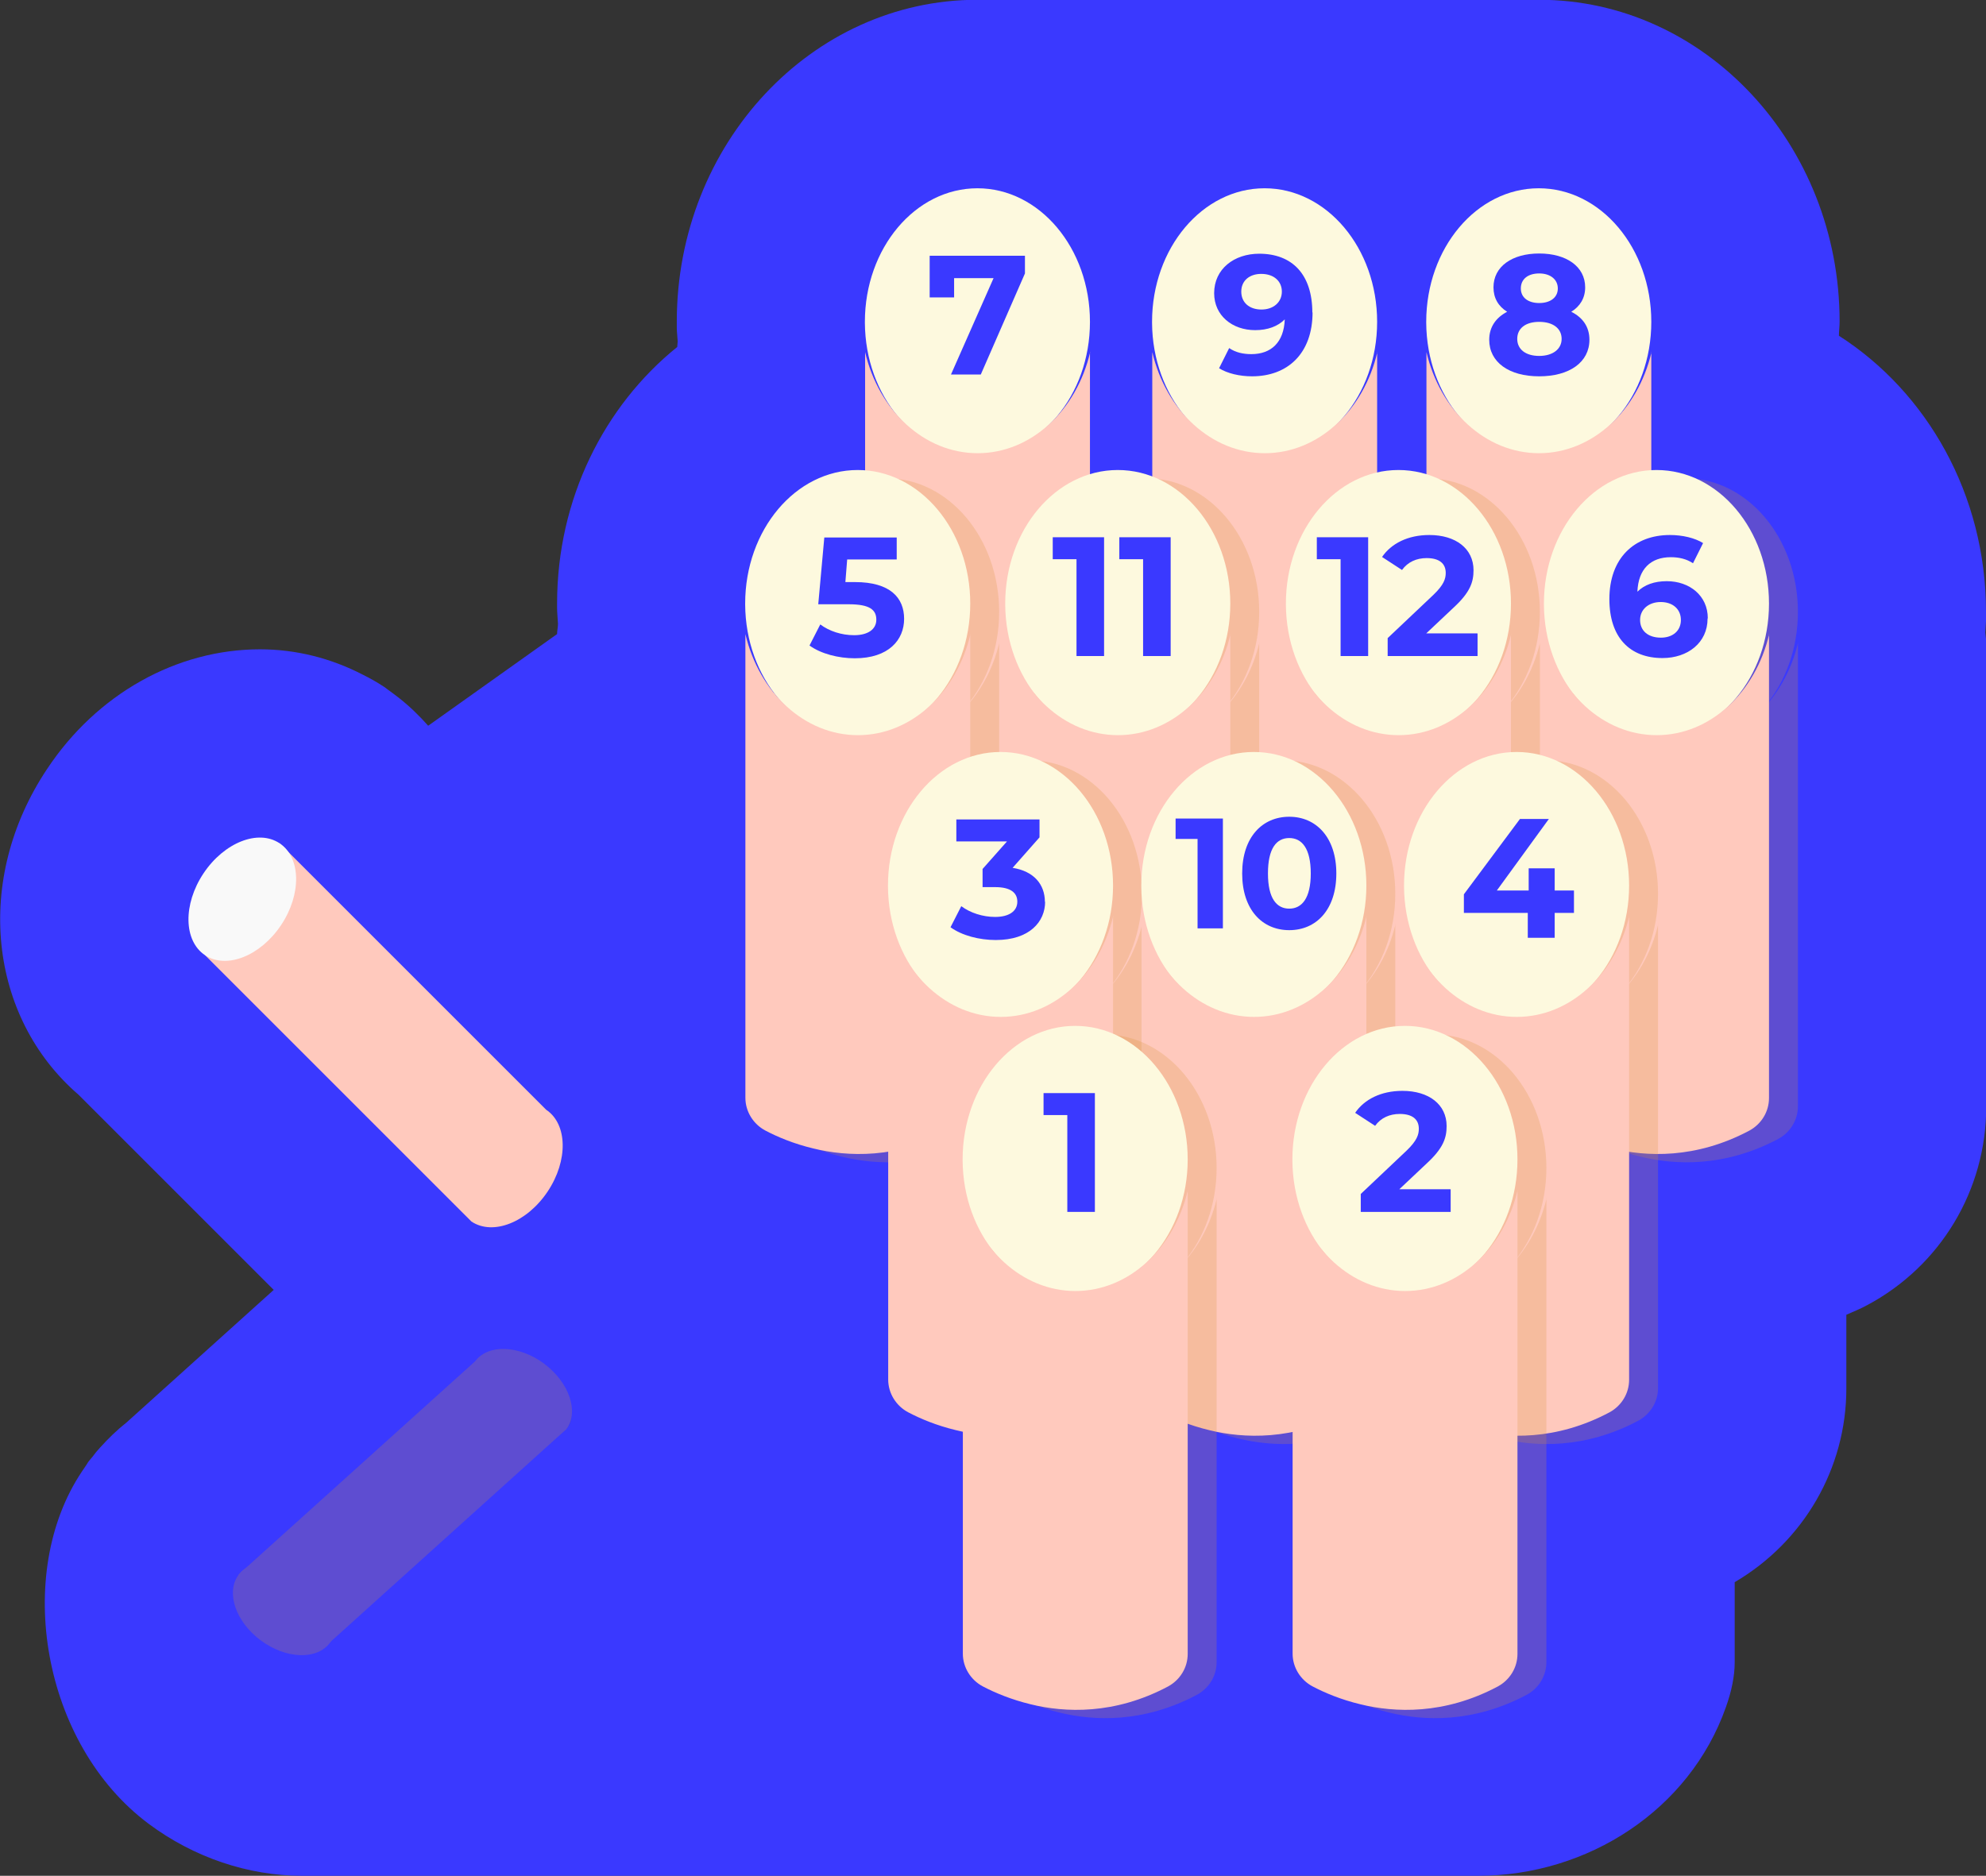
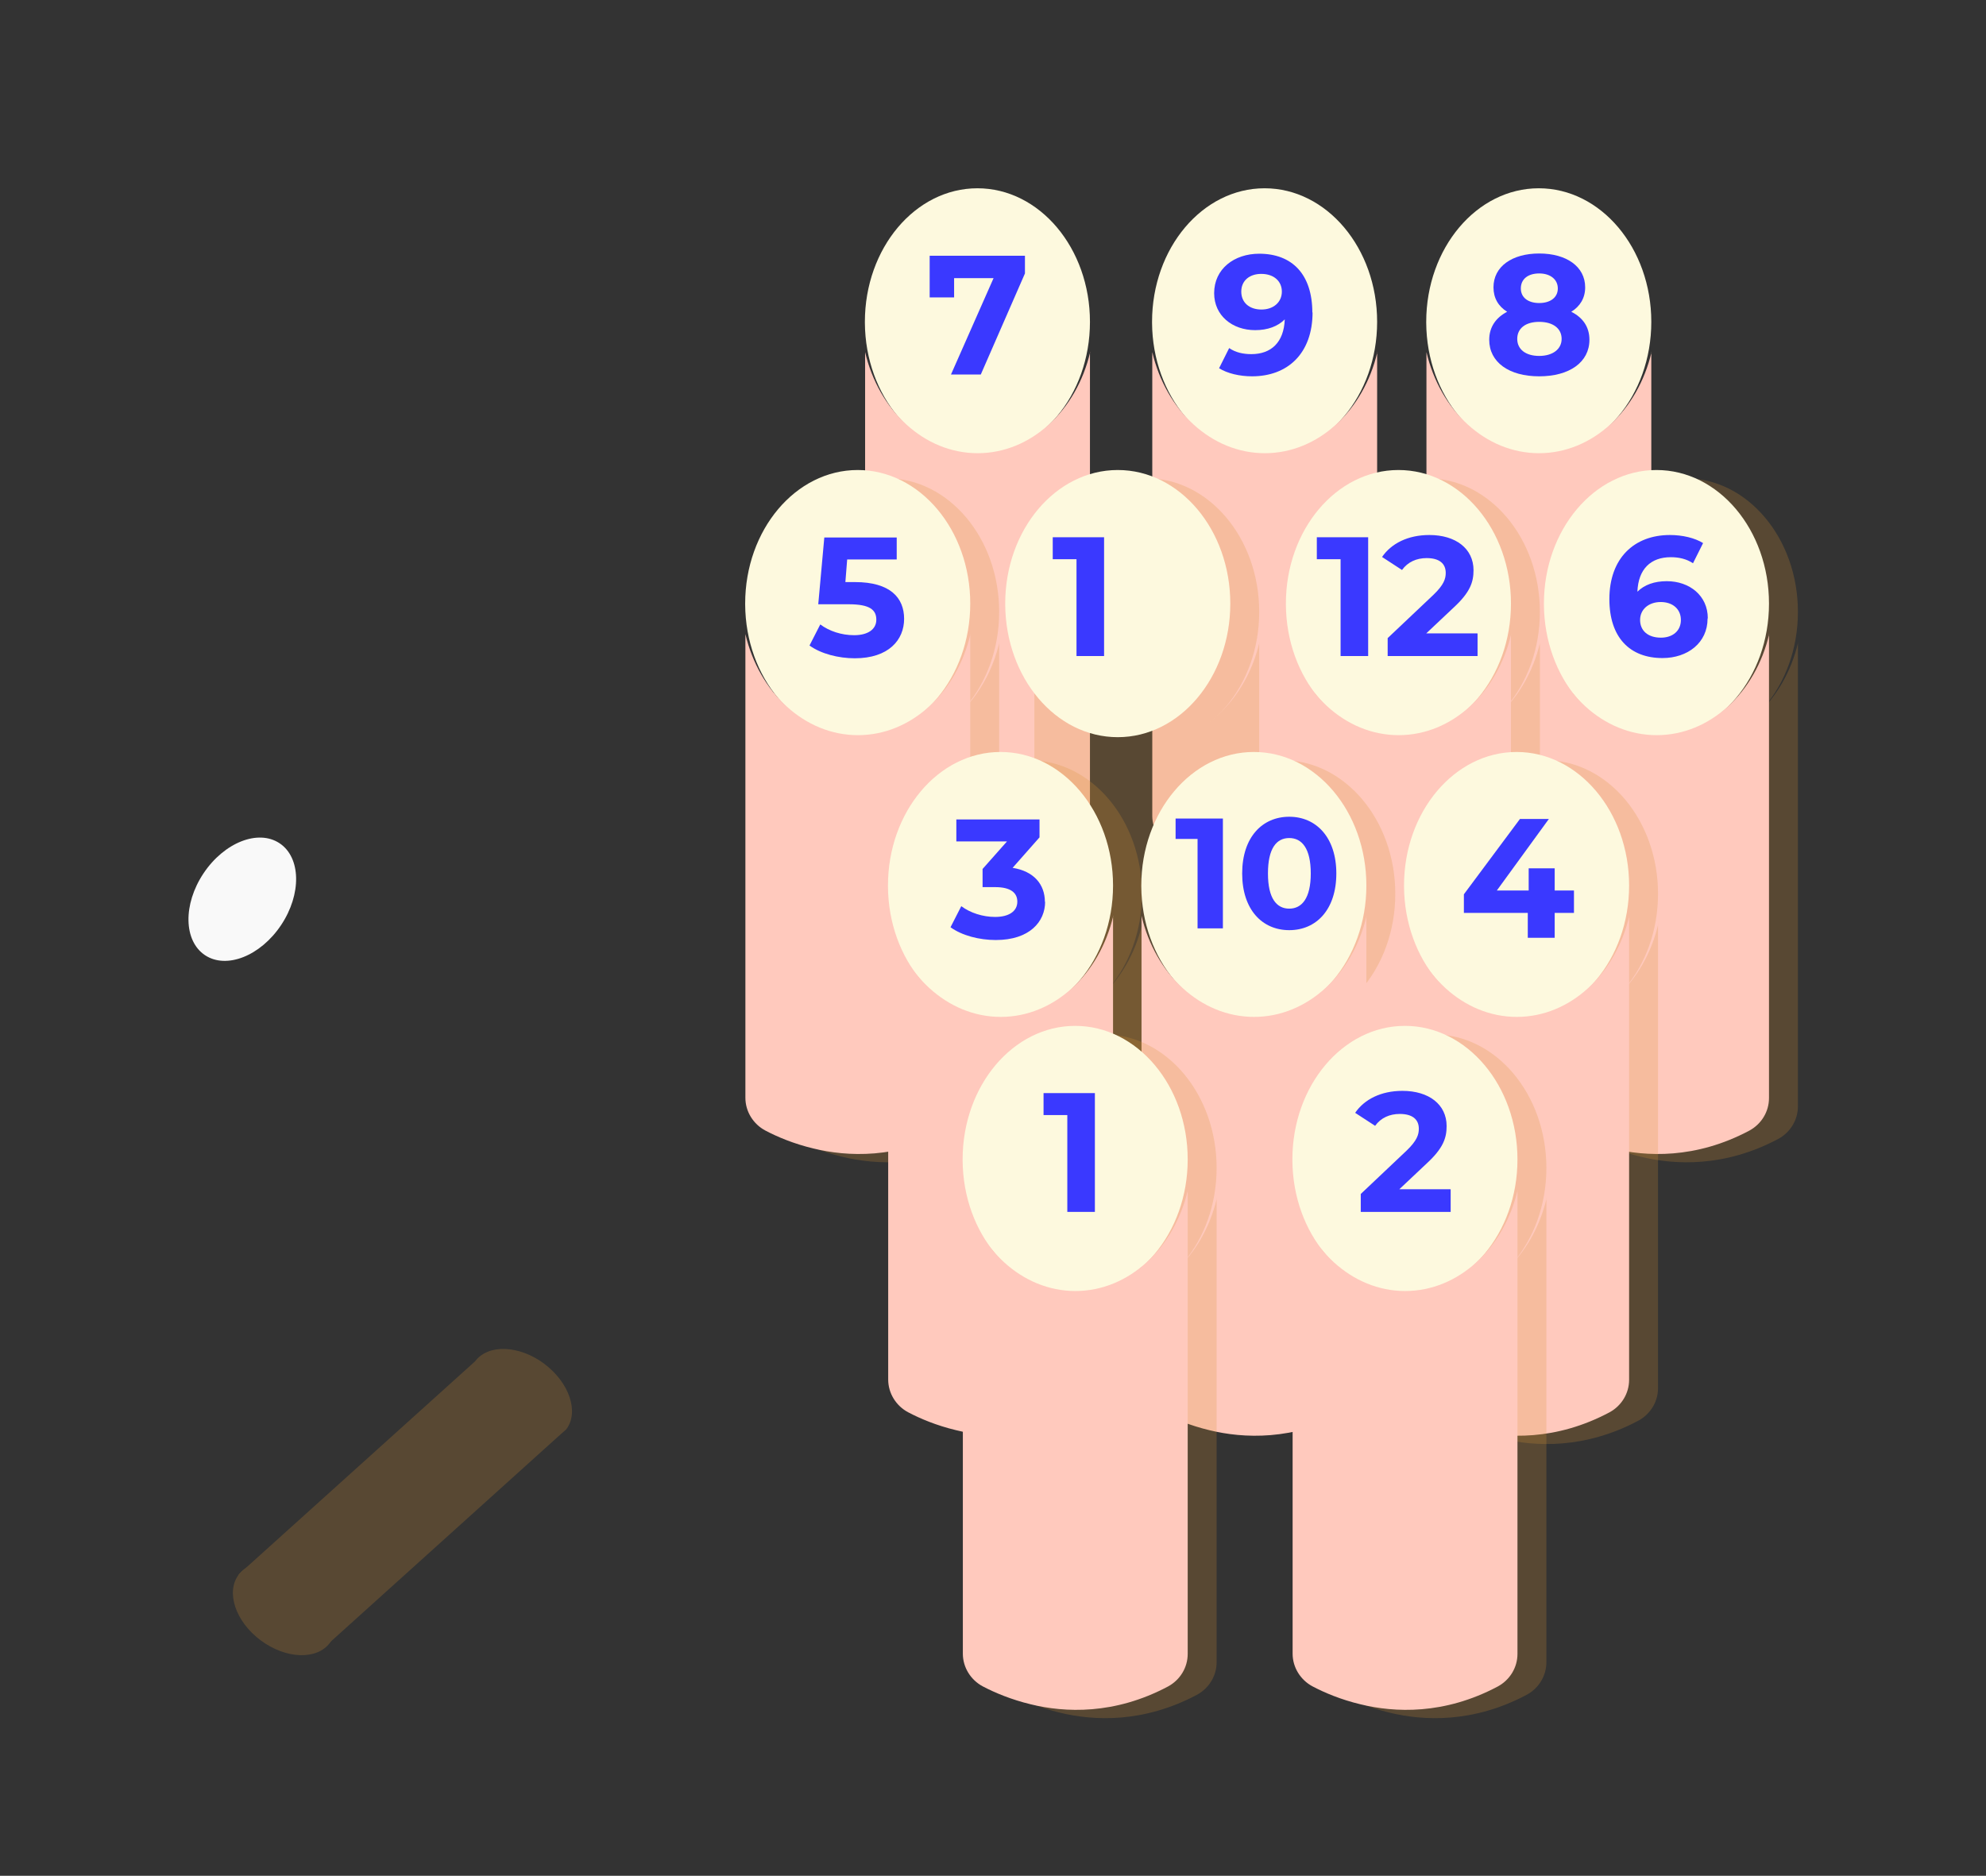
<svg xmlns="http://www.w3.org/2000/svg" id="Calque_2" data-name="Calque 2" viewBox="0 0 88.59 83.69">
  <rect x="0" y="0" width="88.59" height="83.69" fill="#333333" stroke="none" />
  <defs>
    <style>
      .cls-1 {
        fill: #d89233;
      }

      .cls-2 {
        fill: #f9f9f9;
      }

      .cls-3 {
        fill: #fdf9de;
      }

      .cls-4 {
        opacity: .23;
      }

      .cls-5 {
        fill: #3a39ff;
      }

      .cls-6 {
        fill: #ffc9bd;
      }
    </style>
  </defs>
  <g id="_21-terrain-de-jeu" data-name="21-terrain-de-jeu">
    <g>
-       <path class="cls-5" d="M88.59,27.3c0-5.24-2.64-9.81-6.56-12.32,0-.21.03-.42.03-.63,0-7.92-6.02-14.36-13.41-14.36h-25.05c-7.4,0-13.41,6.44-13.41,14.36,0,.08,0,.17,0,.26,0,.21.03.41.04.62,0,.08-.02.16-.02.25-3.25,2.62-5.36,6.77-5.36,11.45,0,.06,0,.13,0,.19,0,.24.03.47.04.71,0,.16-.04.3-.04.46l-5.75,4.09c-.39-.44-.82-.86-1.29-1.23-.16-.13-.32-.24-.48-.36-.07-.05-.13-.1-.2-.15,0,0-.01,0-.02-.01-.3-.2-.61-.37-.93-.53-1.41-.73-2.97-1.13-4.58-1.13-3.72,0-7.28,1.99-9.5,5.34-3.29,4.93-2.61,11.07,1.4,14.53l8.71,8.71-6.56,5.91c-.43.34-.82.72-1.19,1.13-.12.13-.23.26-.33.4-.07.09-.15.17-.21.26-.02.03-.04.07-.06.1-.07.1-.14.21-.21.31-3.04,4.54-1.79,12.15,2.98,15.71,2.01,1.5,4.44,2.32,6.84,2.32h52.47c4.88,0,9.43-2.93,11.05-7.53.25-.7.39-1.38.39-1.99v-3.58c3.07-1.8,4.98-5.07,4.98-8.64v-3.29c.31-.14.62-.26.93-.43,3.28-1.75,5.31-5.14,5.31-8.85v-20.7c0-.16-.03-.3-.04-.46.02-.3.04-.6.04-.9ZM15.97,49.44l2.98,2.98s0,0,0,0l-2.98-2.98h0ZM25.27,63.78l-.36.32.36-.32c.14-.19.23-.42.25-.67-.02.25-.1.47-.25.67Z" />
      <g>
        <g>
          <path class="cls-3" d="M48.62,14.36c0,3.29-2.25,5.96-5.02,5.96s-5-2.65-5.02-5.92v-.02s0-.02,0-.02c0-3.29,2.25-5.96,5.02-5.96s5.02,2.67,5.02,5.96Z" />
          <path class="cls-6" d="M48.62,15.71v20.7c0,.61-.34,1.16-.87,1.45-2.4,1.28-4.62,1.17-6.13.8-.88-.21-1.61-.52-2.14-.8s-.89-.84-.89-1.46V15.71c.61,2.6,2.63,4.51,5.02,4.51s4.41-1.91,5.02-4.51Z" />
          <path class="cls-5" d="M45.72,11.4v.8l-1.97,4.51h-1.33l1.9-4.3h-1.76v.86h-1.09v-1.86h4.25Z" />
        </g>
        <g>
          <path class="cls-3" d="M73.66,14.36c0,3.29-2.25,5.96-5.02,5.96s-5-2.65-5.02-5.92v-.02s0-.02,0-.02c0-3.29,2.25-5.96,5.02-5.96s5.02,2.67,5.02,5.96Z" />
          <path class="cls-6" d="M73.66,15.71v20.7c0,.61-.34,1.16-.87,1.45-2.4,1.28-4.62,1.17-6.13.8-.88-.21-1.61-.52-2.14-.8s-.89-.84-.89-1.46V15.71c.61,2.6,2.63,4.51,5.02,4.51s4.41-1.91,5.02-4.51Z" />
          <path class="cls-5" d="M70.9,15.16c0,1-.89,1.63-2.24,1.63s-2.23-.63-2.23-1.63c0-.57.3-.99.8-1.25-.39-.24-.61-.61-.61-1.09,0-.93.83-1.51,2.04-1.51s2.05.58,2.05,1.51c0,.48-.23.85-.62,1.09.52.26.81.68.81,1.25ZM69.66,15.12c0-.47-.39-.76-1-.76s-.98.29-.98.76.38.76.98.76,1-.3,1-.76ZM67.84,12.87c0,.4.32.65.82.65s.83-.25.83-.65-.33-.67-.83-.67-.82.25-.82.67Z" />
        </g>
        <g>
          <path class="cls-3" d="M61.43,14.36c0,3.29-2.25,5.96-5.02,5.96s-5-2.65-5.02-5.92v-.02s0-.02,0-.02c0-3.29,2.25-5.96,5.02-5.96s5.02,2.67,5.02,5.96Z" />
          <path class="cls-6" d="M61.43,15.71v20.7c0,.61-.34,1.16-.87,1.45-2.4,1.28-4.62,1.17-6.13.8-.88-.21-1.61-.52-2.14-.8s-.89-.84-.89-1.46V15.71c.61,2.6,2.63,4.51,5.02,4.51s4.41-1.91,5.02-4.51Z" />
          <path class="cls-5" d="M58.55,13.93c0,1.83-1.1,2.86-2.7,2.86-.56,0-1.1-.13-1.47-.36l.45-.9c.29.2.63.27.99.27.88,0,1.45-.52,1.49-1.55-.31.31-.76.48-1.32.48-1.02,0-1.83-.65-1.83-1.65,0-1.08.89-1.76,2.01-1.76,1.47,0,2.37.92,2.37,2.63ZM57.18,13.01c0-.45-.34-.79-.92-.79-.52,0-.89.3-.89.79s.36.8.9.8.91-.33.91-.8Z" />
        </g>
        <g>
-           <path class="cls-6" d="M24.43,53.16c-.92,1.38-2.44,1.98-3.4,1.34l-.41-.41-11.48-11.48,3.33-4.99,11.89,11.89c.96.64.99,2.27.07,3.65Z" />
          <ellipse class="cls-2" cx="10.81" cy="40.12" rx="3" ry="2.08" transform="translate(-28.57 26.86) rotate(-56.31)" />
        </g>
        <g class="cls-4">
          <path class="cls-1" d="M24.28,60.85c1.12.84,1.56,2.15.98,2.92l-.36.32-10.19,9.19-4.07-3.03,10.55-9.51c.58-.78,1.96-.73,3.08.1Z" />
          <ellipse class="cls-1" cx="12.68" cy="71.78" rx="1.76" ry="2.54" transform="translate(-52.47 39.09) rotate(-53.34)" />
        </g>
        <g class="cls-4">
          <path class="cls-1" d="M44.57,27.3c0,3.29-2.25,5.96-5.02,5.96s-5-2.65-5.02-5.92v-.02h0v-.02c0-3.29,2.25-5.96,5.02-5.96s5.02,2.67,5.02,5.96Z" />
          <path class="cls-1" d="M44.57,28.66v20.7c0,.61-.34,1.16-.87,1.45-2.4,1.28-4.62,1.17-6.13.8-.88-.21-1.61-.52-2.14-.8s-.89-.84-.89-1.46v-20.69c.61,2.6,2.63,4.51,5.02,4.51s4.41-1.91,5.02-4.51Z" />
        </g>
        <g class="cls-4">
          <path class="cls-1" d="M80.2,27.3c0,3.29-2.25,5.96-5.02,5.96s-5-2.65-5.02-5.92v-.02h0v-.02c0-3.29,2.25-5.96,5.02-5.96s5.02,2.67,5.02,5.96Z" />
          <path class="cls-1" d="M80.2,28.66v20.7c0,.61-.34,1.16-.87,1.45-2.4,1.28-4.62,1.17-6.13.8-.87-.21-1.61-.52-2.14-.8s-.89-.84-.89-1.46v-20.69c.61,2.6,2.63,4.51,5.02,4.51s4.41-1.91,5.02-4.51Z" />
        </g>
        <g class="cls-4">
          <path class="cls-1" d="M56.17,27.3c0,3.29-2.25,5.96-5.02,5.96s-5-2.65-5.02-5.92v-.02h0v-.02c0-3.29,2.25-5.96,5.02-5.96s5.02,2.67,5.02,5.96Z" />
          <path class="cls-1" d="M56.17,28.66v20.7c0,.61-.34,1.16-.87,1.45-2.4,1.28-4.62,1.17-6.13.8-.87-.21-1.61-.52-2.14-.8s-.89-.84-.89-1.46v-20.69c.61,2.6,2.63,4.51,5.02,4.51s4.41-1.91,5.02-4.51Z" />
        </g>
        <g class="cls-4">
          <path class="cls-1" d="M68.69,27.3c0,3.29-2.25,5.96-5.02,5.96s-5-2.65-5.02-5.92v-.02s0-.02,0-.02c0-3.29,2.25-5.96,5.02-5.96s5.02,2.67,5.02,5.96Z" />
          <path class="cls-1" d="M68.69,28.66v20.7c0,.61-.34,1.16-.87,1.45-2.4,1.28-4.62,1.17-6.13.8-.88-.21-1.61-.52-2.14-.8s-.89-.84-.89-1.46v-20.69c.61,2.6,2.63,4.51,5.02,4.51s4.41-1.91,5.02-4.51Z" />
        </g>
        <g>
          <path class="cls-3" d="M43.28,26.93c0,3.29-2.25,5.96-5.02,5.96s-5-2.65-5.02-5.92v-.02h0v-.02c0-3.29,2.25-5.96,5.02-5.96s5.02,2.67,5.02,5.96Z" />
          <path class="cls-6" d="M43.28,28.29v20.7c0,.61-.34,1.16-.87,1.45-2.4,1.28-4.62,1.17-6.13.8-.88-.21-1.61-.52-2.14-.8s-.89-.84-.89-1.46v-20.69c.61,2.6,2.63,4.51,5.02,4.51s4.41-1.91,5.02-4.51Z" />
          <path class="cls-5" d="M40.33,27.61c0,.94-.69,1.76-2.2,1.76-.73,0-1.51-.2-2.02-.57l.48-.94c.4.3.95.48,1.51.48.61,0,.99-.26.99-.69s-.27-.69-1.23-.69h-1.36l.27-2.98h3.23v.98h-2.21l-.08,1.01h.43c1.57,0,2.19.7,2.19,1.64Z" />
        </g>
        <g>
          <path class="cls-3" d="M78.91,26.93c0,3.29-2.25,5.96-5.02,5.96s-5-2.65-5.02-5.92v-.02h0v-.02c0-3.29,2.25-5.96,5.02-5.96s5.02,2.67,5.02,5.96Z" />
          <path class="cls-6" d="M78.91,28.29v20.7c0,.61-.34,1.16-.87,1.45-2.4,1.28-4.62,1.17-6.13.8-.87-.21-1.61-.52-2.14-.8s-.89-.84-.89-1.46v-20.69c.61,2.6,2.63,4.51,5.02,4.51s4.41-1.91,5.02-4.51Z" />
          <path class="cls-5" d="M76.17,27.6c0,1.08-.89,1.76-2.01,1.76-1.46,0-2.37-.92-2.37-2.63,0-1.83,1.11-2.86,2.7-2.86.56,0,1.11.13,1.48.36l-.45.9c-.3-.2-.64-.27-.99-.27-.89,0-1.45.52-1.49,1.54.31-.31.76-.47,1.31-.47,1.02,0,1.83.65,1.83,1.65ZM74.98,27.66c0-.48-.36-.8-.9-.8s-.92.33-.92.8.34.79.93.79c.52,0,.89-.3.89-.79Z" />
        </g>
        <g>
          <path class="cls-3" d="M54.88,26.93c0,3.29-2.25,5.96-5.02,5.96s-5-2.65-5.02-5.92v-.02h0v-.02c0-3.29,2.25-5.96,5.02-5.96s5.02,2.67,5.02,5.96Z" />
-           <path class="cls-6" d="M54.88,28.29v20.7c0,.61-.34,1.16-.87,1.45-2.4,1.28-4.62,1.17-6.13.8-.87-.21-1.61-.52-2.14-.8s-.89-.84-.89-1.46v-20.69c.61,2.6,2.63,4.51,5.02,4.51s4.41-1.91,5.02-4.51Z" />
          <g>
            <path class="cls-5" d="M49.25,23.97v5.3h-1.23v-4.32h-1.06v-.98h2.29Z" />
-             <path class="cls-5" d="M52.22,23.97v5.3h-1.23v-4.32h-1.06v-.98h2.29Z" />
          </g>
        </g>
        <g>
          <path class="cls-3" d="M67.4,26.93c0,3.29-2.25,5.96-5.02,5.96s-5-2.65-5.02-5.92v-.02s0-.02,0-.02c0-3.29,2.25-5.96,5.02-5.96s5.02,2.67,5.02,5.96Z" />
          <path class="cls-6" d="M67.4,28.29v20.7c0,.61-.34,1.16-.87,1.45-2.4,1.28-4.62,1.17-6.13.8-.88-.21-1.61-.52-2.14-.8s-.89-.84-.89-1.46v-20.69c.61,2.6,2.63,4.51,5.02,4.51s4.41-1.91,5.02-4.51Z" />
          <g>
            <path class="cls-5" d="M61.03,23.97v5.3h-1.23v-4.32h-1.06v-.98h2.29Z" />
            <path class="cls-5" d="M65.91,28.27v1h-4.01v-.8l2.04-1.93c.47-.45.55-.72.55-.98,0-.42-.29-.66-.85-.66-.45,0-.84.17-1.1.53l-.89-.58c.41-.6,1.15-.98,2.11-.98,1.18,0,1.97.61,1.97,1.57,0,.52-.14.98-.89,1.67l-1.22,1.15h2.28Z" />
          </g>
        </g>
        <g class="cls-4">
          <path class="cls-1" d="M62.24,39.88c0,3.29-2.25,5.96-5.02,5.96s-5-2.65-5.02-5.92v-.02h0v-.02c0-3.29,2.25-5.96,5.02-5.96s5.02,2.67,5.02,5.96Z" />
-           <path class="cls-1" d="M62.24,41.23v20.7c0,.61-.34,1.16-.87,1.45-2.4,1.28-4.62,1.17-6.13.8-.88-.21-1.61-.52-2.14-.8s-.89-.84-.89-1.46v-20.69c.61,2.6,2.63,4.51,5.02,4.51s4.41-1.91,5.02-4.51Z" />
        </g>
        <g class="cls-4">
          <path class="cls-1" d="M50.94,39.88c0,3.29-2.25,5.96-5.02,5.96s-5-2.65-5.02-5.92v-.02s0-.02,0-.02c0-3.29,2.25-5.96,5.02-5.96s5.02,2.67,5.02,5.96Z" />
          <path class="cls-1" d="M50.94,41.23v20.7c0,.61-.34,1.16-.87,1.45-2.4,1.28-4.62,1.17-6.13.8-.88-.21-1.61-.52-2.14-.8s-.89-.84-.89-1.46v-20.69c.61,2.6,2.63,4.51,5.02,4.51s4.41-1.91,5.02-4.51Z" />
        </g>
        <g class="cls-4">
          <path class="cls-1" d="M73.96,39.88c0,3.29-2.25,5.96-5.02,5.96s-5-2.65-5.02-5.92v-.02s0-.02,0-.02c0-3.29,2.25-5.96,5.02-5.96s5.02,2.67,5.02,5.96Z" />
          <path class="cls-1" d="M73.96,41.23v20.7c0,.61-.34,1.16-.87,1.45-2.4,1.28-4.62,1.17-6.13.8-.88-.21-1.61-.52-2.14-.8s-.89-.84-.89-1.46v-20.69c.61,2.6,2.63,4.51,5.02,4.51s4.41-1.91,5.02-4.51Z" />
        </g>
        <g>
          <path class="cls-3" d="M60.95,39.51c0,3.29-2.25,5.96-5.02,5.96s-5-2.65-5.02-5.92v-.02h0v-.02c0-3.29,2.25-5.96,5.02-5.96s5.02,2.67,5.02,5.96Z" />
          <path class="cls-6" d="M60.95,40.86v20.7c0,.61-.34,1.16-.87,1.45-2.4,1.28-4.62,1.17-6.13.8-.88-.21-1.61-.52-2.14-.8s-.89-.84-.89-1.46v-20.69c.61,2.6,2.63,4.51,5.02,4.51s4.41-1.91,5.02-4.51Z" />
          <g>
            <path class="cls-5" d="M54.55,36.52v4.9h-1.13v-3.99h-.98v-.91h2.11Z" />
            <path class="cls-5" d="M55.41,38.97c0-1.62.9-2.53,2.1-2.53s2.1.92,2.1,2.53-.89,2.53-2.1,2.53-2.1-.92-2.1-2.53ZM58.47,38.97c0-1.11-.39-1.58-.96-1.58s-.95.46-.95,1.58.39,1.57.95,1.57.96-.46.96-1.57Z" />
          </g>
        </g>
        <g>
          <path class="cls-3" d="M49.65,39.51c0,3.29-2.25,5.96-5.02,5.96s-5-2.65-5.02-5.92v-.02s0-.02,0-.02c0-3.29,2.25-5.96,5.02-5.96s5.02,2.67,5.02,5.96Z" />
          <path class="cls-6" d="M49.65,40.86v20.7c0,.61-.34,1.16-.87,1.45-2.4,1.28-4.62,1.17-6.13.8-.88-.21-1.61-.52-2.14-.8s-.89-.84-.89-1.46v-20.69c.61,2.6,2.63,4.51,5.02,4.51s4.41-1.91,5.02-4.51Z" />
          <path class="cls-5" d="M46.62,40.23c0,.89-.69,1.71-2.2,1.71-.74,0-1.51-.2-2.02-.57l.48-.94c.4.3.96.48,1.51.48.61,0,.99-.25.99-.68,0-.4-.3-.65-.99-.65h-.56v-.81l1.09-1.23h-2.26v-.98h3.71v.8l-1.2,1.36c.95.15,1.44.74,1.44,1.52Z" />
        </g>
        <g>
          <path class="cls-3" d="M72.67,39.51c0,3.29-2.25,5.96-5.02,5.96s-5-2.65-5.02-5.92v-.02s0-.02,0-.02c0-3.29,2.25-5.96,5.02-5.96s5.02,2.67,5.02,5.96Z" />
          <path class="cls-6" d="M72.67,40.86v20.7c0,.61-.34,1.16-.87,1.45-2.4,1.28-4.62,1.17-6.13.8-.88-.21-1.61-.52-2.14-.8s-.89-.84-.89-1.46v-20.69c.61,2.6,2.63,4.51,5.02,4.51s4.41-1.91,5.02-4.51Z" />
          <path class="cls-5" d="M70.21,40.73h-.86v1.11h-1.2v-1.11h-2.85v-.83l2.5-3.36h1.29l-2.32,3.19h1.42v-.99h1.16v.99h.86v1Z" />
        </g>
        <g class="cls-4">
          <path class="cls-1" d="M54.27,52.11c0,3.29-2.25,5.96-5.02,5.96s-5-2.65-5.02-5.92v-.02h0v-.02c0-3.29,2.25-5.96,5.02-5.96s5.02,2.67,5.02,5.96Z" />
          <path class="cls-1" d="M54.27,53.46v20.7c0,.61-.34,1.16-.87,1.45-2.4,1.28-4.62,1.17-6.13.8-.87-.21-1.61-.52-2.14-.8s-.89-.84-.89-1.46v-20.69c.61,2.6,2.63,4.51,5.02,4.51s4.41-1.91,5.02-4.51Z" />
        </g>
        <g>
          <path class="cls-3" d="M52.98,51.73c0,3.29-2.25,5.96-5.02,5.96s-5-2.65-5.02-5.92v-.02h0v-.02c0-3.29,2.25-5.96,5.02-5.96s5.02,2.67,5.02,5.96Z" />
          <path class="cls-6" d="M52.98,53.09v20.7c0,.61-.34,1.16-.87,1.45-2.4,1.28-4.62,1.17-6.13.8-.87-.21-1.61-.52-2.14-.8s-.89-.84-.89-1.46v-20.69c.61,2.6,2.63,4.51,5.02,4.51s4.41-1.91,5.02-4.51Z" />
          <path class="cls-5" d="M48.84,48.77v5.3h-1.23v-4.32h-1.06v-.98h2.29Z" />
        </g>
        <g class="cls-4">
          <path class="cls-1" d="M68.98,52.11c0,3.29-2.25,5.96-5.02,5.96s-5-2.65-5.02-5.92v-.02s0-.02,0-.02c0-3.29,2.25-5.96,5.02-5.96s5.02,2.67,5.02,5.96Z" />
          <path class="cls-1" d="M68.98,53.46v20.7c0,.61-.34,1.16-.87,1.45-2.4,1.28-4.62,1.17-6.13.8-.88-.21-1.61-.52-2.14-.8s-.89-.84-.89-1.46v-20.69c.61,2.6,2.63,4.51,5.02,4.51s4.41-1.91,5.02-4.51Z" />
        </g>
        <g>
          <path class="cls-3" d="M67.69,51.73c0,3.29-2.25,5.96-5.02,5.96s-5-2.65-5.02-5.92v-.02s0-.02,0-.02c0-3.29,2.25-5.96,5.02-5.96s5.02,2.67,5.02,5.96Z" />
          <path class="cls-6" d="M67.69,53.09v20.7c0,.61-.34,1.16-.87,1.45-2.4,1.28-4.62,1.17-6.13.8-.88-.21-1.61-.52-2.14-.8s-.89-.84-.89-1.46v-20.69c.61,2.6,2.63,4.51,5.02,4.51s4.41-1.91,5.02-4.51Z" />
          <path class="cls-5" d="M64.71,53.07v1h-4.01v-.8l2.04-1.93c.47-.45.55-.72.55-.98,0-.42-.29-.66-.85-.66-.45,0-.84.17-1.1.53l-.89-.58c.41-.6,1.15-.98,2.11-.98,1.18,0,1.97.61,1.97,1.57,0,.52-.14.98-.89,1.67l-1.22,1.15h2.28Z" />
        </g>
      </g>
    </g>
  </g>
</svg>